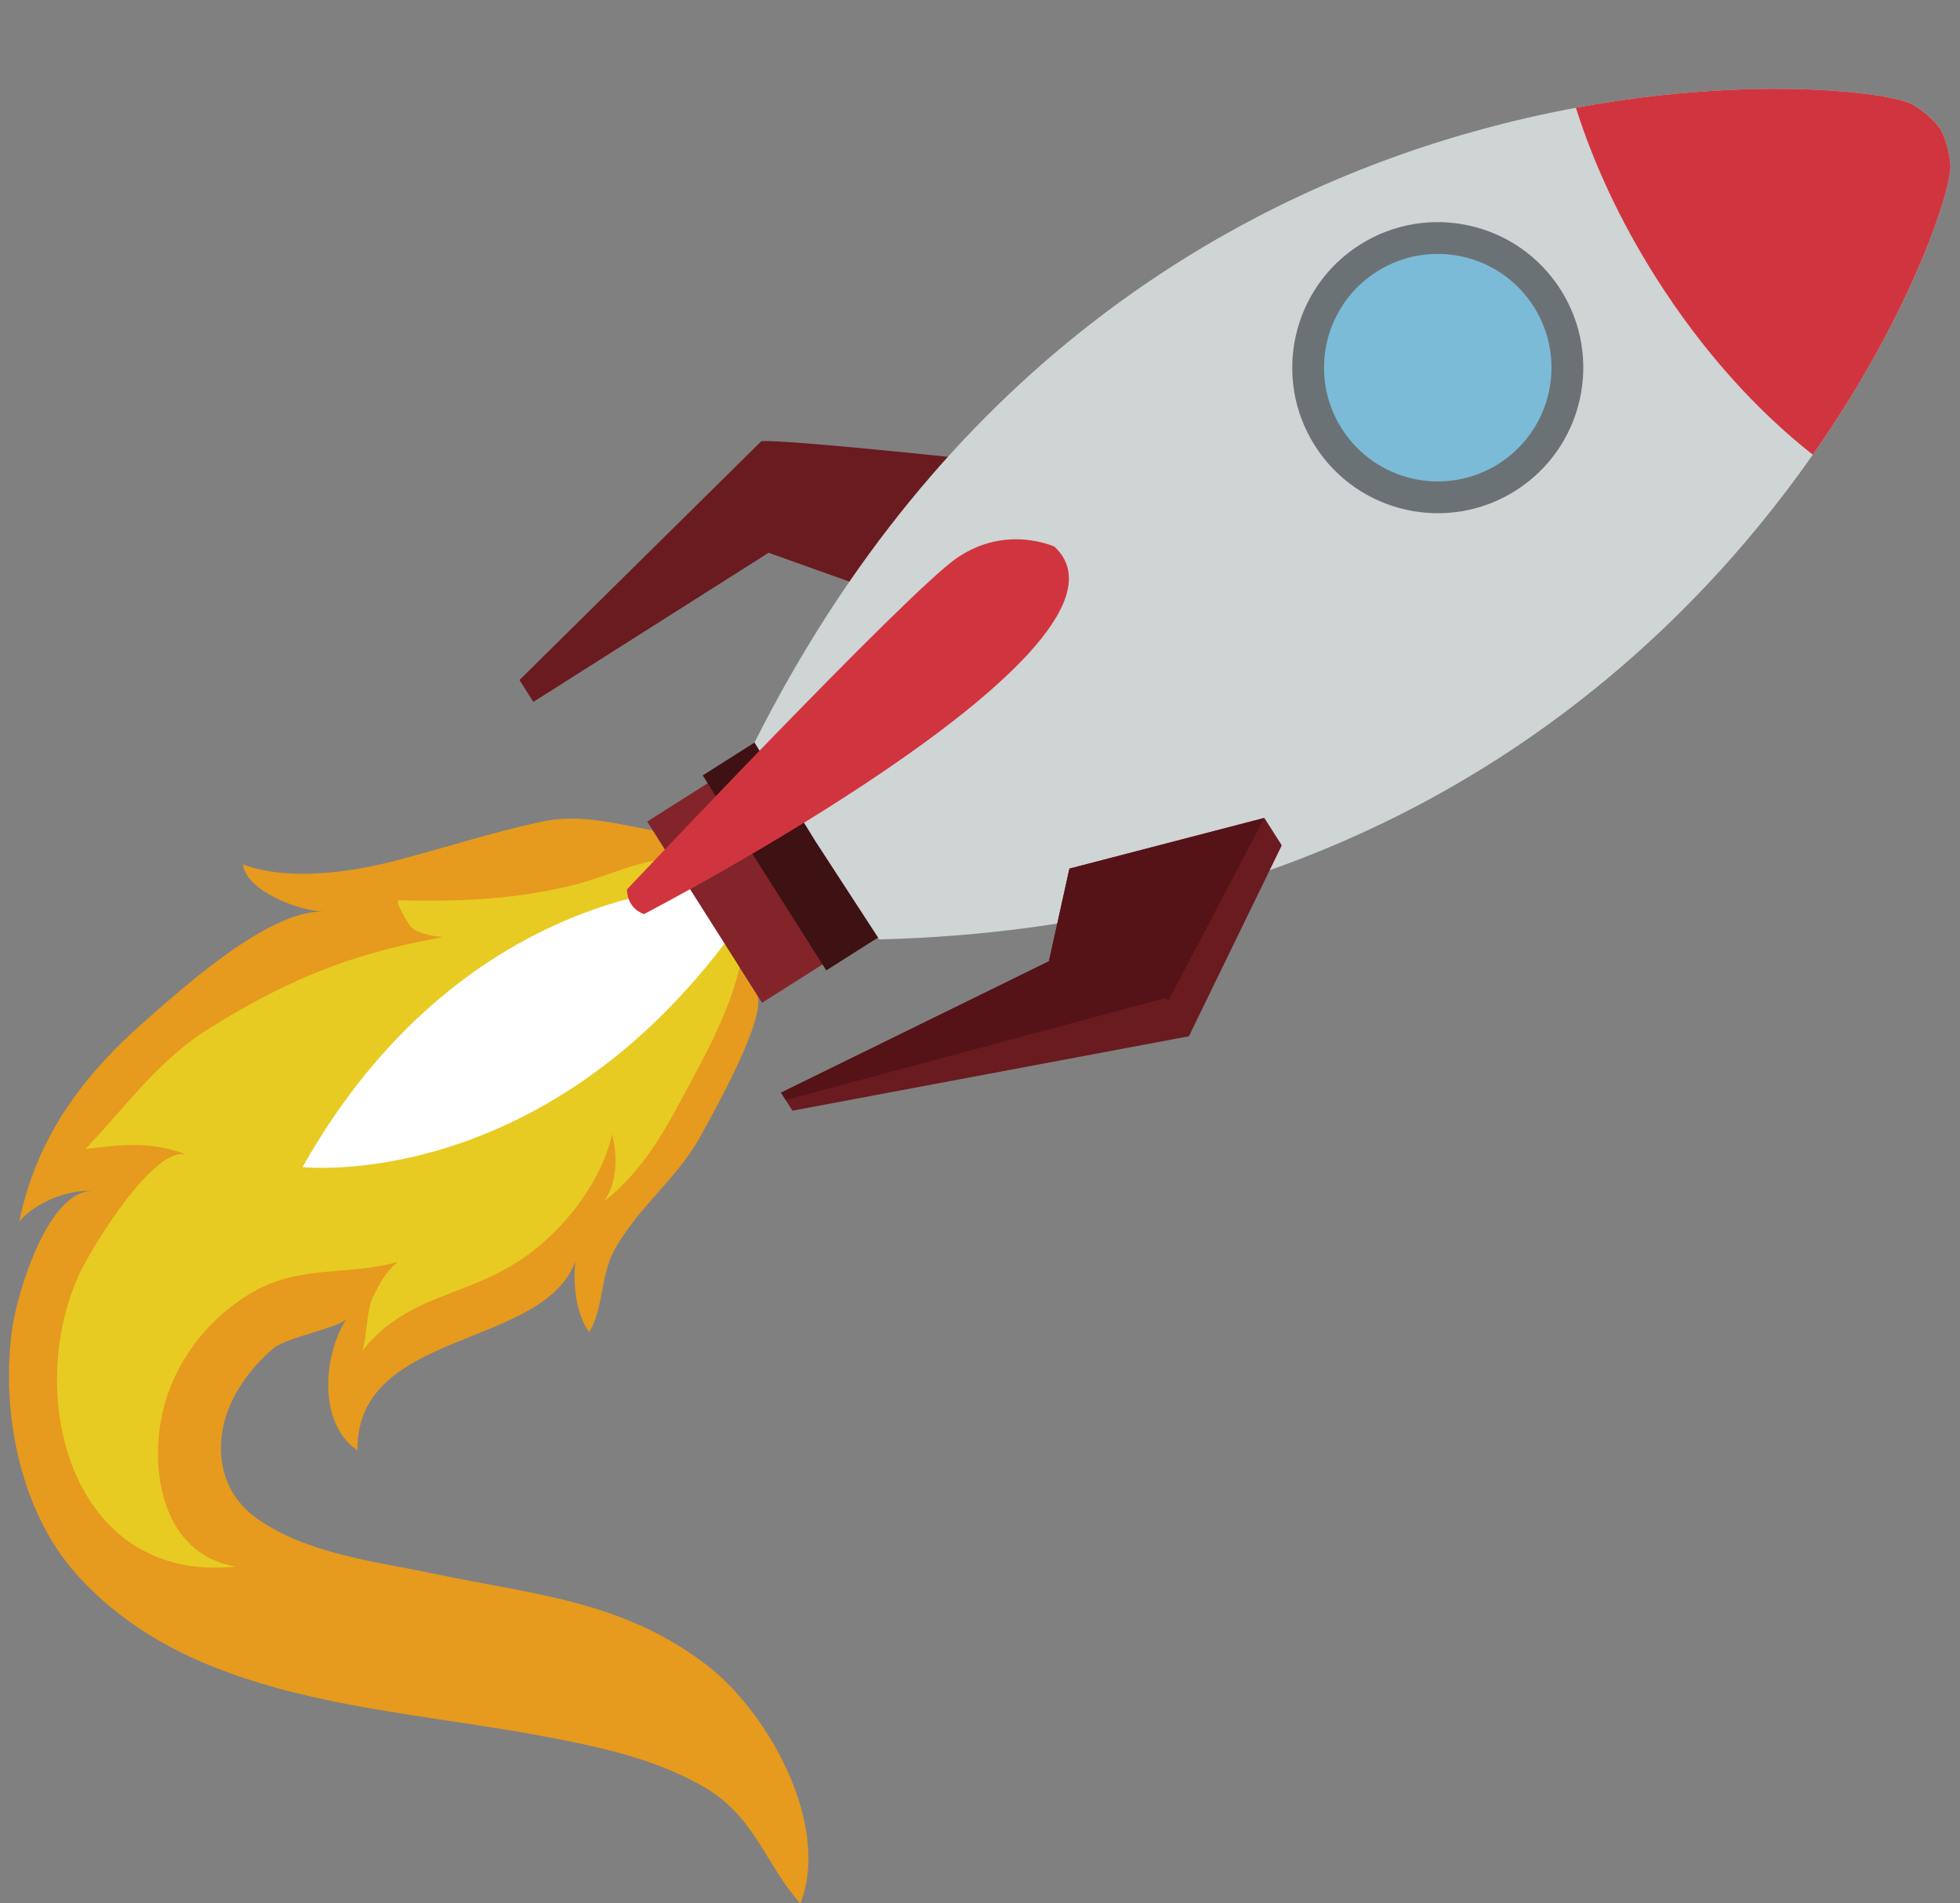
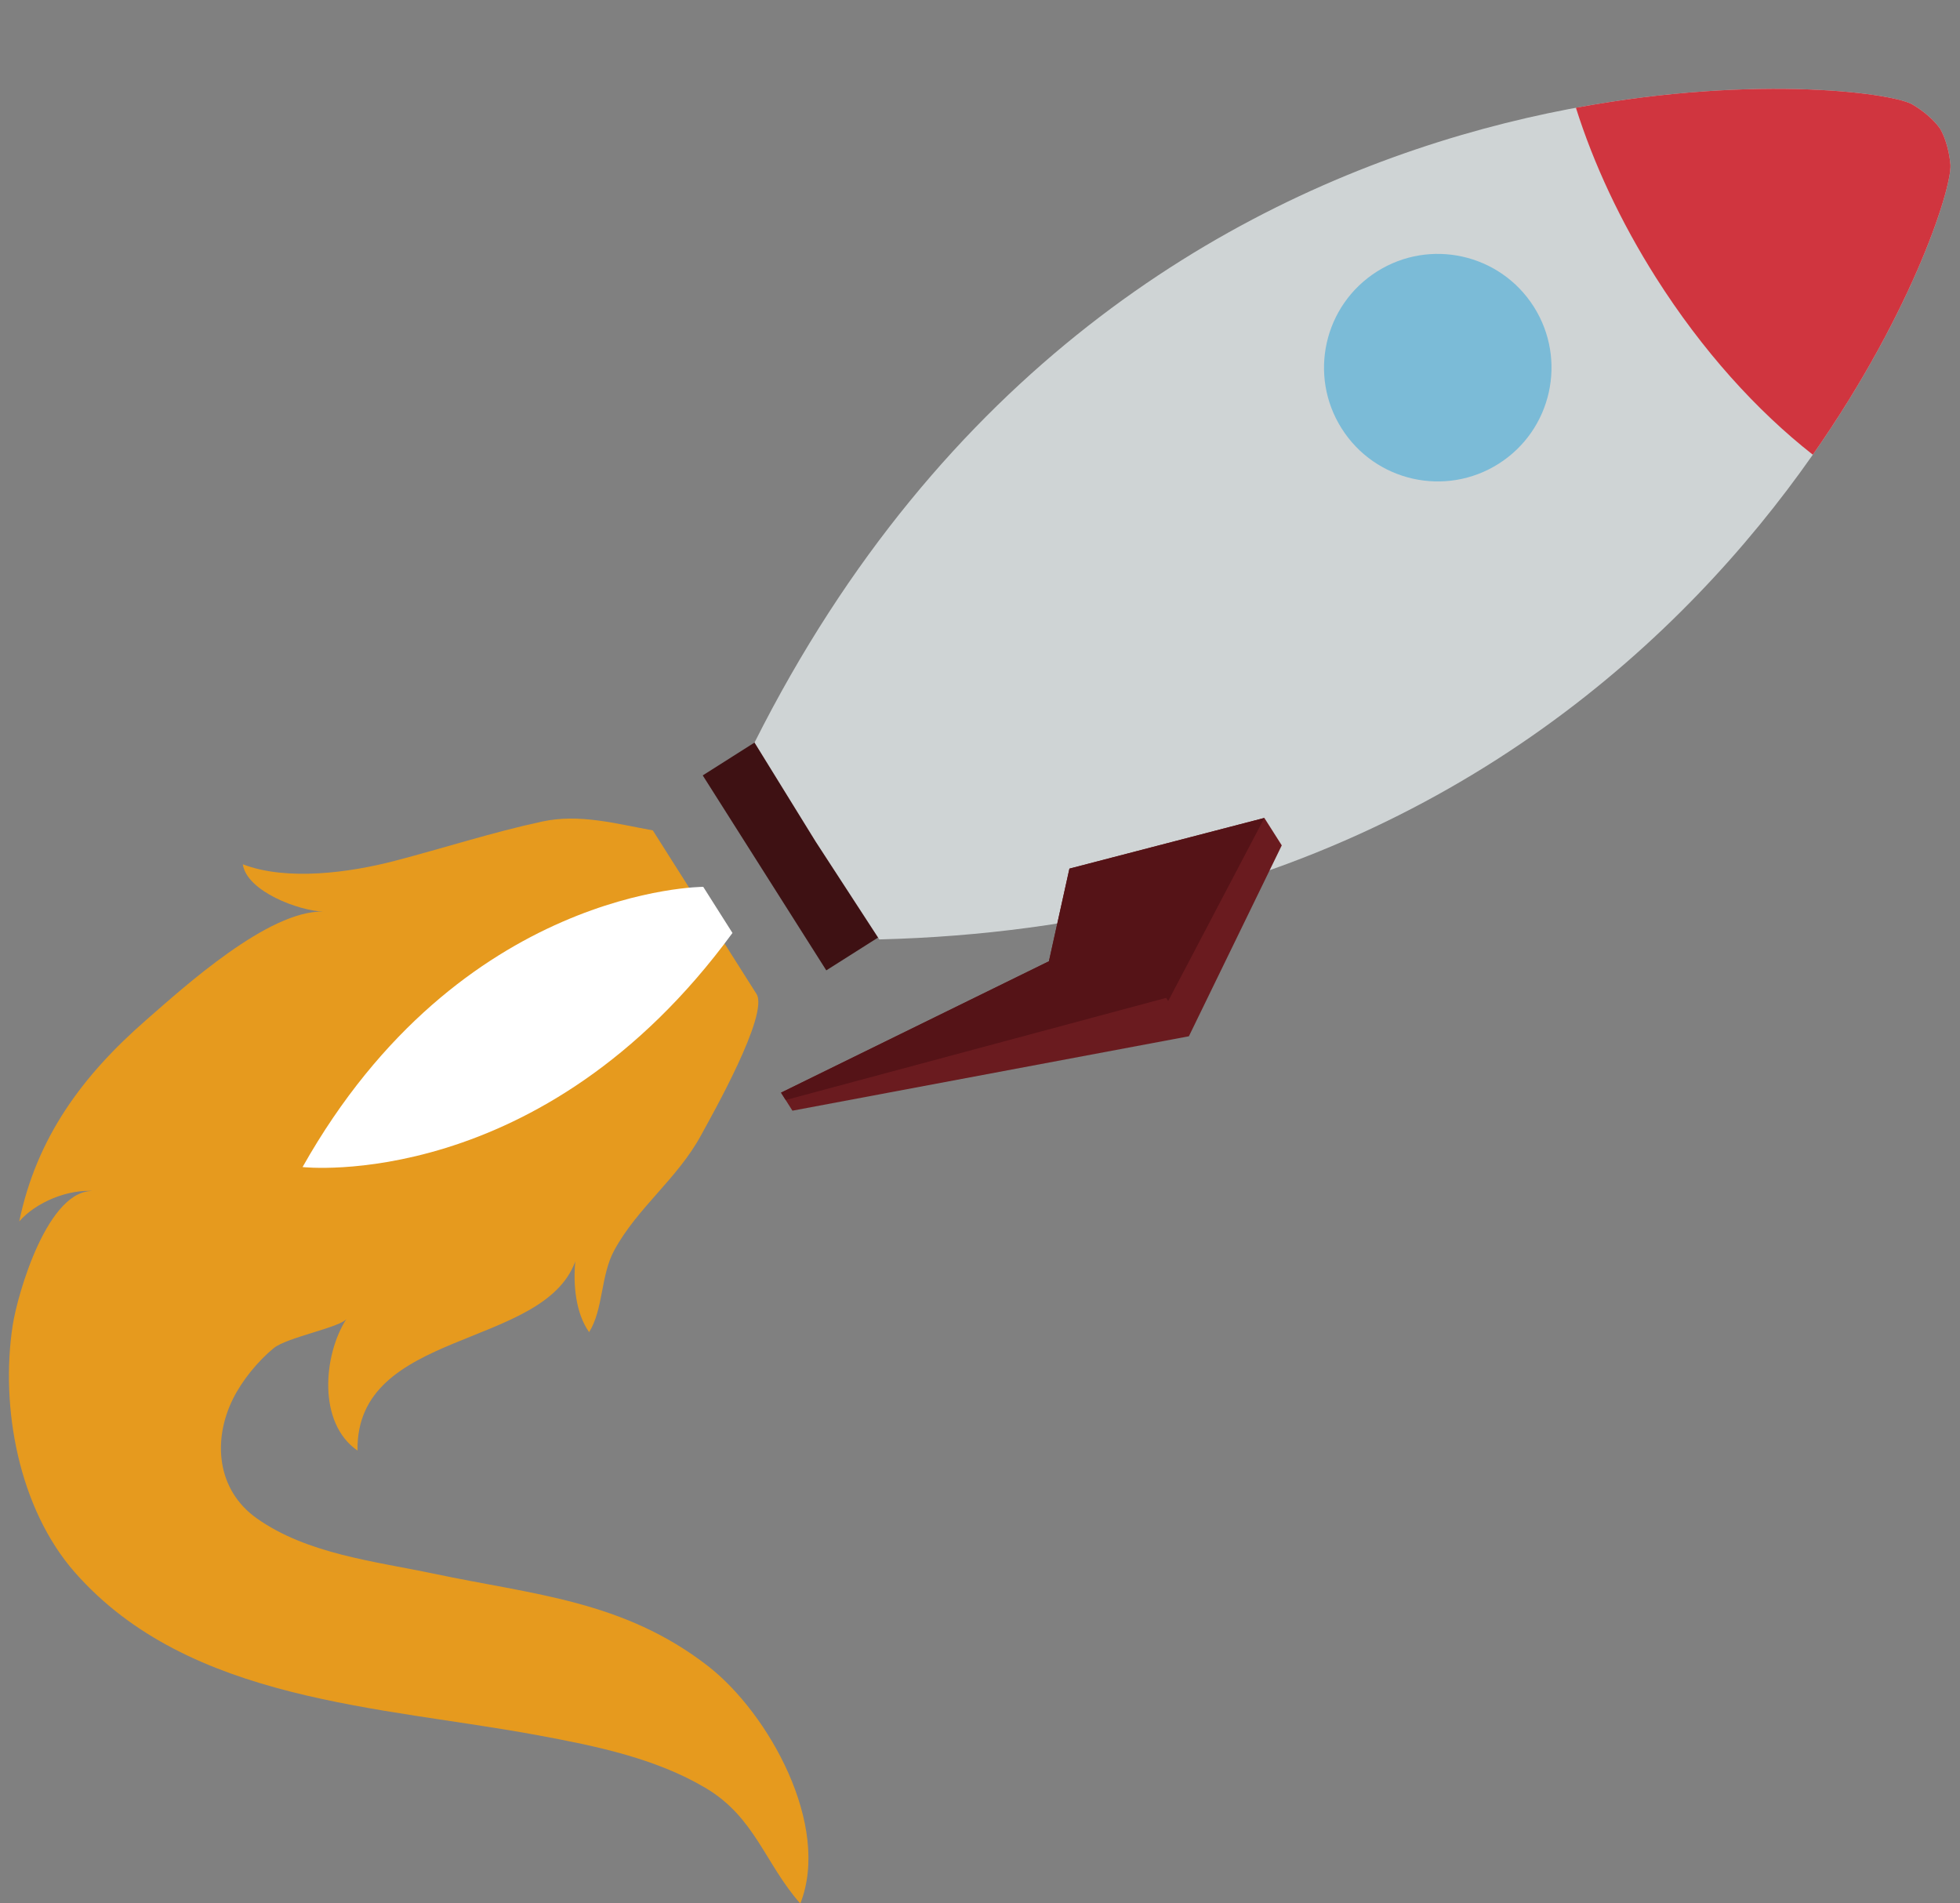
<svg xmlns="http://www.w3.org/2000/svg" height="337.2" preserveAspectRatio="xMidYMid meet" version="1.0" viewBox="39.0 36.1 347.3 337.2" width="347.3" zoomAndPan="magnify">
  <rect x="39.0" y="36.1" width="347.3" height="337.2" fill="#808080" stroke="none" />
  <g>
    <g>
      <path d="M 173.047 212.203 L 154.672 183.219 C 148.148 182.043 141.676 180.227 135.059 181.656 C 126.234 183.562 117.645 186.352 108.914 188.629 C 101.004 190.691 89.848 192.238 82.023 189.227 C 82.727 194.031 91.969 197.48 96.293 197.609 C 86.609 197.332 71.66 210.918 64.91 216.805 C 53.551 226.711 45.492 237.672 42.41 252.5 C 45.395 249.066 51.137 246.719 55.797 247.129 C 47.531 246.398 42.102 265.359 41.246 270.93 C 39.02 285.461 42.324 303.391 52.289 314.711 C 72.527 337.695 106.52 338.371 134.418 343.559 C 144.5 345.43 155.113 347.586 164.059 352.898 C 172.797 358.094 174.527 366.23 180.809 373.359 C 186.273 359.551 175.219 339.629 164.434 331.266 C 149.469 319.656 133.52 318.637 115.844 314.91 C 105.398 312.711 93.41 311.434 84.484 305.098 C 77.43 300.09 76.633 291.316 80.281 283.938 C 81.887 280.699 84.711 277.23 87.516 274.941 C 89.859 273.031 99.445 271.238 100.395 269.754 C 96.273 276.18 95.258 288.223 102.348 293.102 C 102.023 271.566 135.234 275.207 140.945 259.574 C 140.527 263.617 141.012 268.809 143.391 272.117 C 145.938 268.02 145.406 262.105 147.836 257.629 C 151.938 250.066 159.02 244.961 163.215 237.246 C 165.062 233.848 175.32 215.793 173.047 212.203" fill="#e69a1e" />
    </g>
    <g>
-       <path d="M 164.562 189.559 C 164.008 189.203 163.418 188.914 162.789 188.695 C 156.383 186.48 147.656 191.074 141.453 192.688 C 130.746 195.477 120.602 195.863 109.637 195.613 C 108.801 195.598 111.504 200.07 111.93 200.434 C 113.277 201.59 115.781 201.945 117.473 202.141 C 101.688 204.898 90.031 209.598 76.336 218.137 C 66.785 224.094 61.766 231.727 54.121 239.676 C 60.824 238.859 66.027 238.258 72.285 240.762 C 66.496 238.445 55.102 257.5 53.238 261.434 C 43.051 282.93 51.449 316.73 80.793 313.648 C 67.621 311.465 65.332 296.285 67.965 285.703 C 70.051 277.316 75.727 269.93 83.09 265.434 C 92.039 259.965 100.223 262.297 109.555 259.656 C 107.371 261.328 106 263.902 104.879 266.363 C 103.973 268.355 103.887 274.531 103.047 275.598 C 110.871 265.637 120.934 266.016 130.945 259.512 C 138.938 254.32 145.738 245.195 147.434 237.074 C 148.48 240.809 148.383 245.734 145.996 248.961 C 151.883 244.508 156.102 237.785 159.586 231.176 C 164.82 221.242 178.801 198.617 164.562 189.559" fill="#e7cb22" />
-     </g>
+       </g>
    <g>
      <path d="M 163.609 193.223 C 163.609 193.223 120.586 193.25 92.613 242.871 C 92.613 242.871 134.945 247.648 168.789 201.395 L 163.609 193.223" fill="#fff" />
    </g>
    <g>
-       <path d="M 211.566 117.523 C 211.566 117.523 179.41 114.047 173.93 114.246 L 131.051 156.578 L 133.508 160.457 L 175.188 134.035 L 192.188 140.102 L 211.566 117.523" fill="#6a1b1f" />
-     </g>
+       </g>
    <g>
-       <path d="M 174.031 213.762 L 153.684 181.656 L 168.441 172.301 L 188.797 204.406 L 174.031 213.762" fill="#82242a" />
-     </g>
+       </g>
    <g>
      <path d="M 185.414 208.023 L 163.52 173.48 L 176.324 165.359 L 198.223 199.902 L 185.414 208.023" fill="#3e1113" />
    </g>
    <g>
      <path d="M 384.566 64.938 C 384.566 64.938 384.312 61.594 382.793 58.93 C 381.035 56.418 378.113 54.762 378.113 54.762 C 371.82 49.859 238.816 36.148 172.695 167.66 L 183.543 185.23 L 194.805 202.539 C 341.961 198.859 386.312 72.723 384.566 64.938" fill="#cfd4d5" />
    </g>
    <g>
      <path d="M 332.457 85.336 C 340.613 98.195 350.277 108.863 360.219 116.66 C 378.41 90.672 385.273 68.094 384.566 64.938 C 384.566 64.938 384.312 61.594 382.793 58.93 C 381.035 56.418 378.113 54.762 378.113 54.762 C 375.488 52.719 350.863 49.148 318.242 55.191 C 321.359 65.062 326.113 75.328 332.457 85.336" fill="#d0353f" />
    </g>
    <g>
-       <path d="M 307.566 123.02 C 295.539 130.645 279.609 127.07 271.984 115.047 C 264.359 103.02 267.934 87.086 279.961 79.461 C 291.984 71.84 307.918 75.406 315.543 87.438 C 323.164 99.465 319.598 115.395 307.566 123.02" fill="#6b7276" />
-     </g>
+       </g>
    <g>
      <path d="M 304.555 118.262 C 295.152 124.223 282.699 121.434 276.742 112.027 C 270.781 102.629 273.57 90.18 282.973 84.219 C 292.371 78.258 304.824 81.051 310.785 90.449 C 316.742 99.852 313.953 112.305 304.555 118.262" fill="#7bbbd7" />
    </g>
    <g>
-       <path d="M 225.855 132.965 C 225.855 132.965 217.32 128.93 208.531 134.977 C 199.738 141.023 150.105 193.676 150.105 193.676 C 150.105 193.676 149.918 196.891 153.113 198.051 C 153.113 198.051 244.672 150.555 225.855 132.965" fill="#d0353f" />
-     </g>
+       </g>
    <g>
      <path d="M 263.035 181.016 L 228.496 189.996 L 224.863 206.41 L 177.391 229.688 L 179.414 232.883 L 249.664 219.699 L 266.121 185.875 L 263.035 181.016" fill="#6a1b1f" />
    </g>
    <g>
      <path d="M 224.863 206.41 L 177.391 229.688 L 178.223 230.992 L 245.637 212.895 L 245.992 213.461 L 263.035 181.016 L 228.496 189.996 L 224.863 206.41" fill="#551317" />
    </g>
  </g>
</svg>